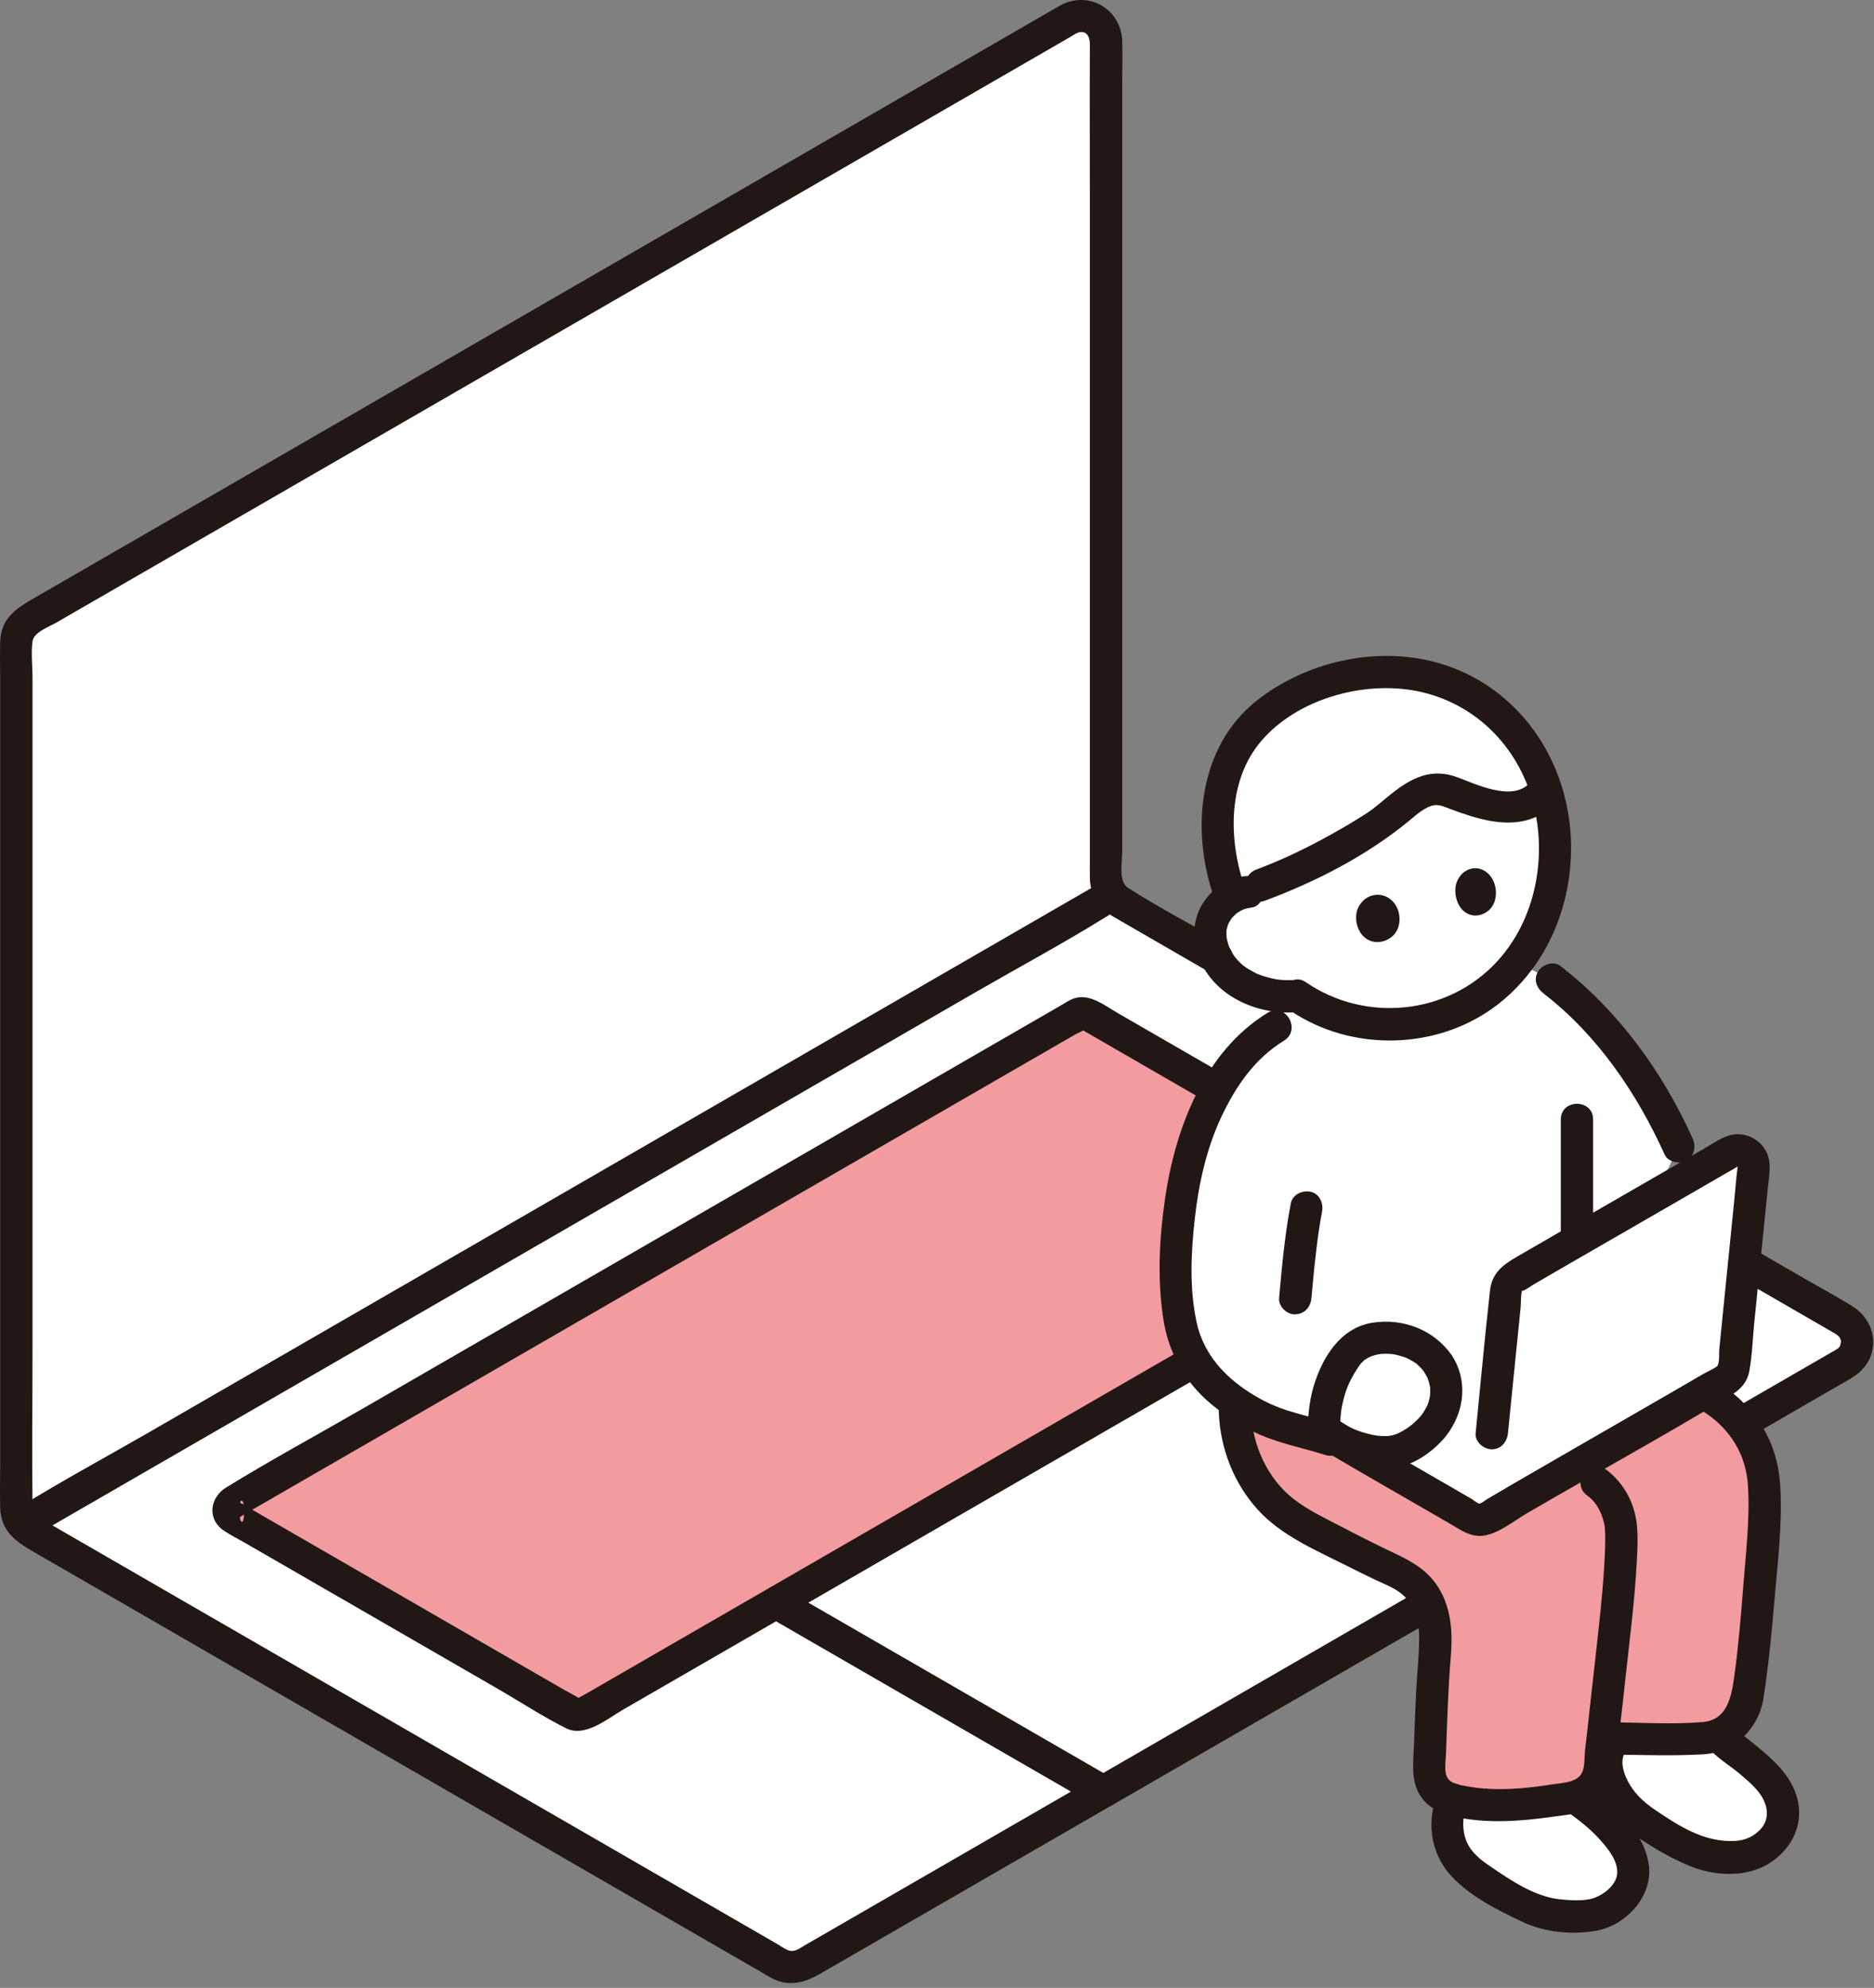
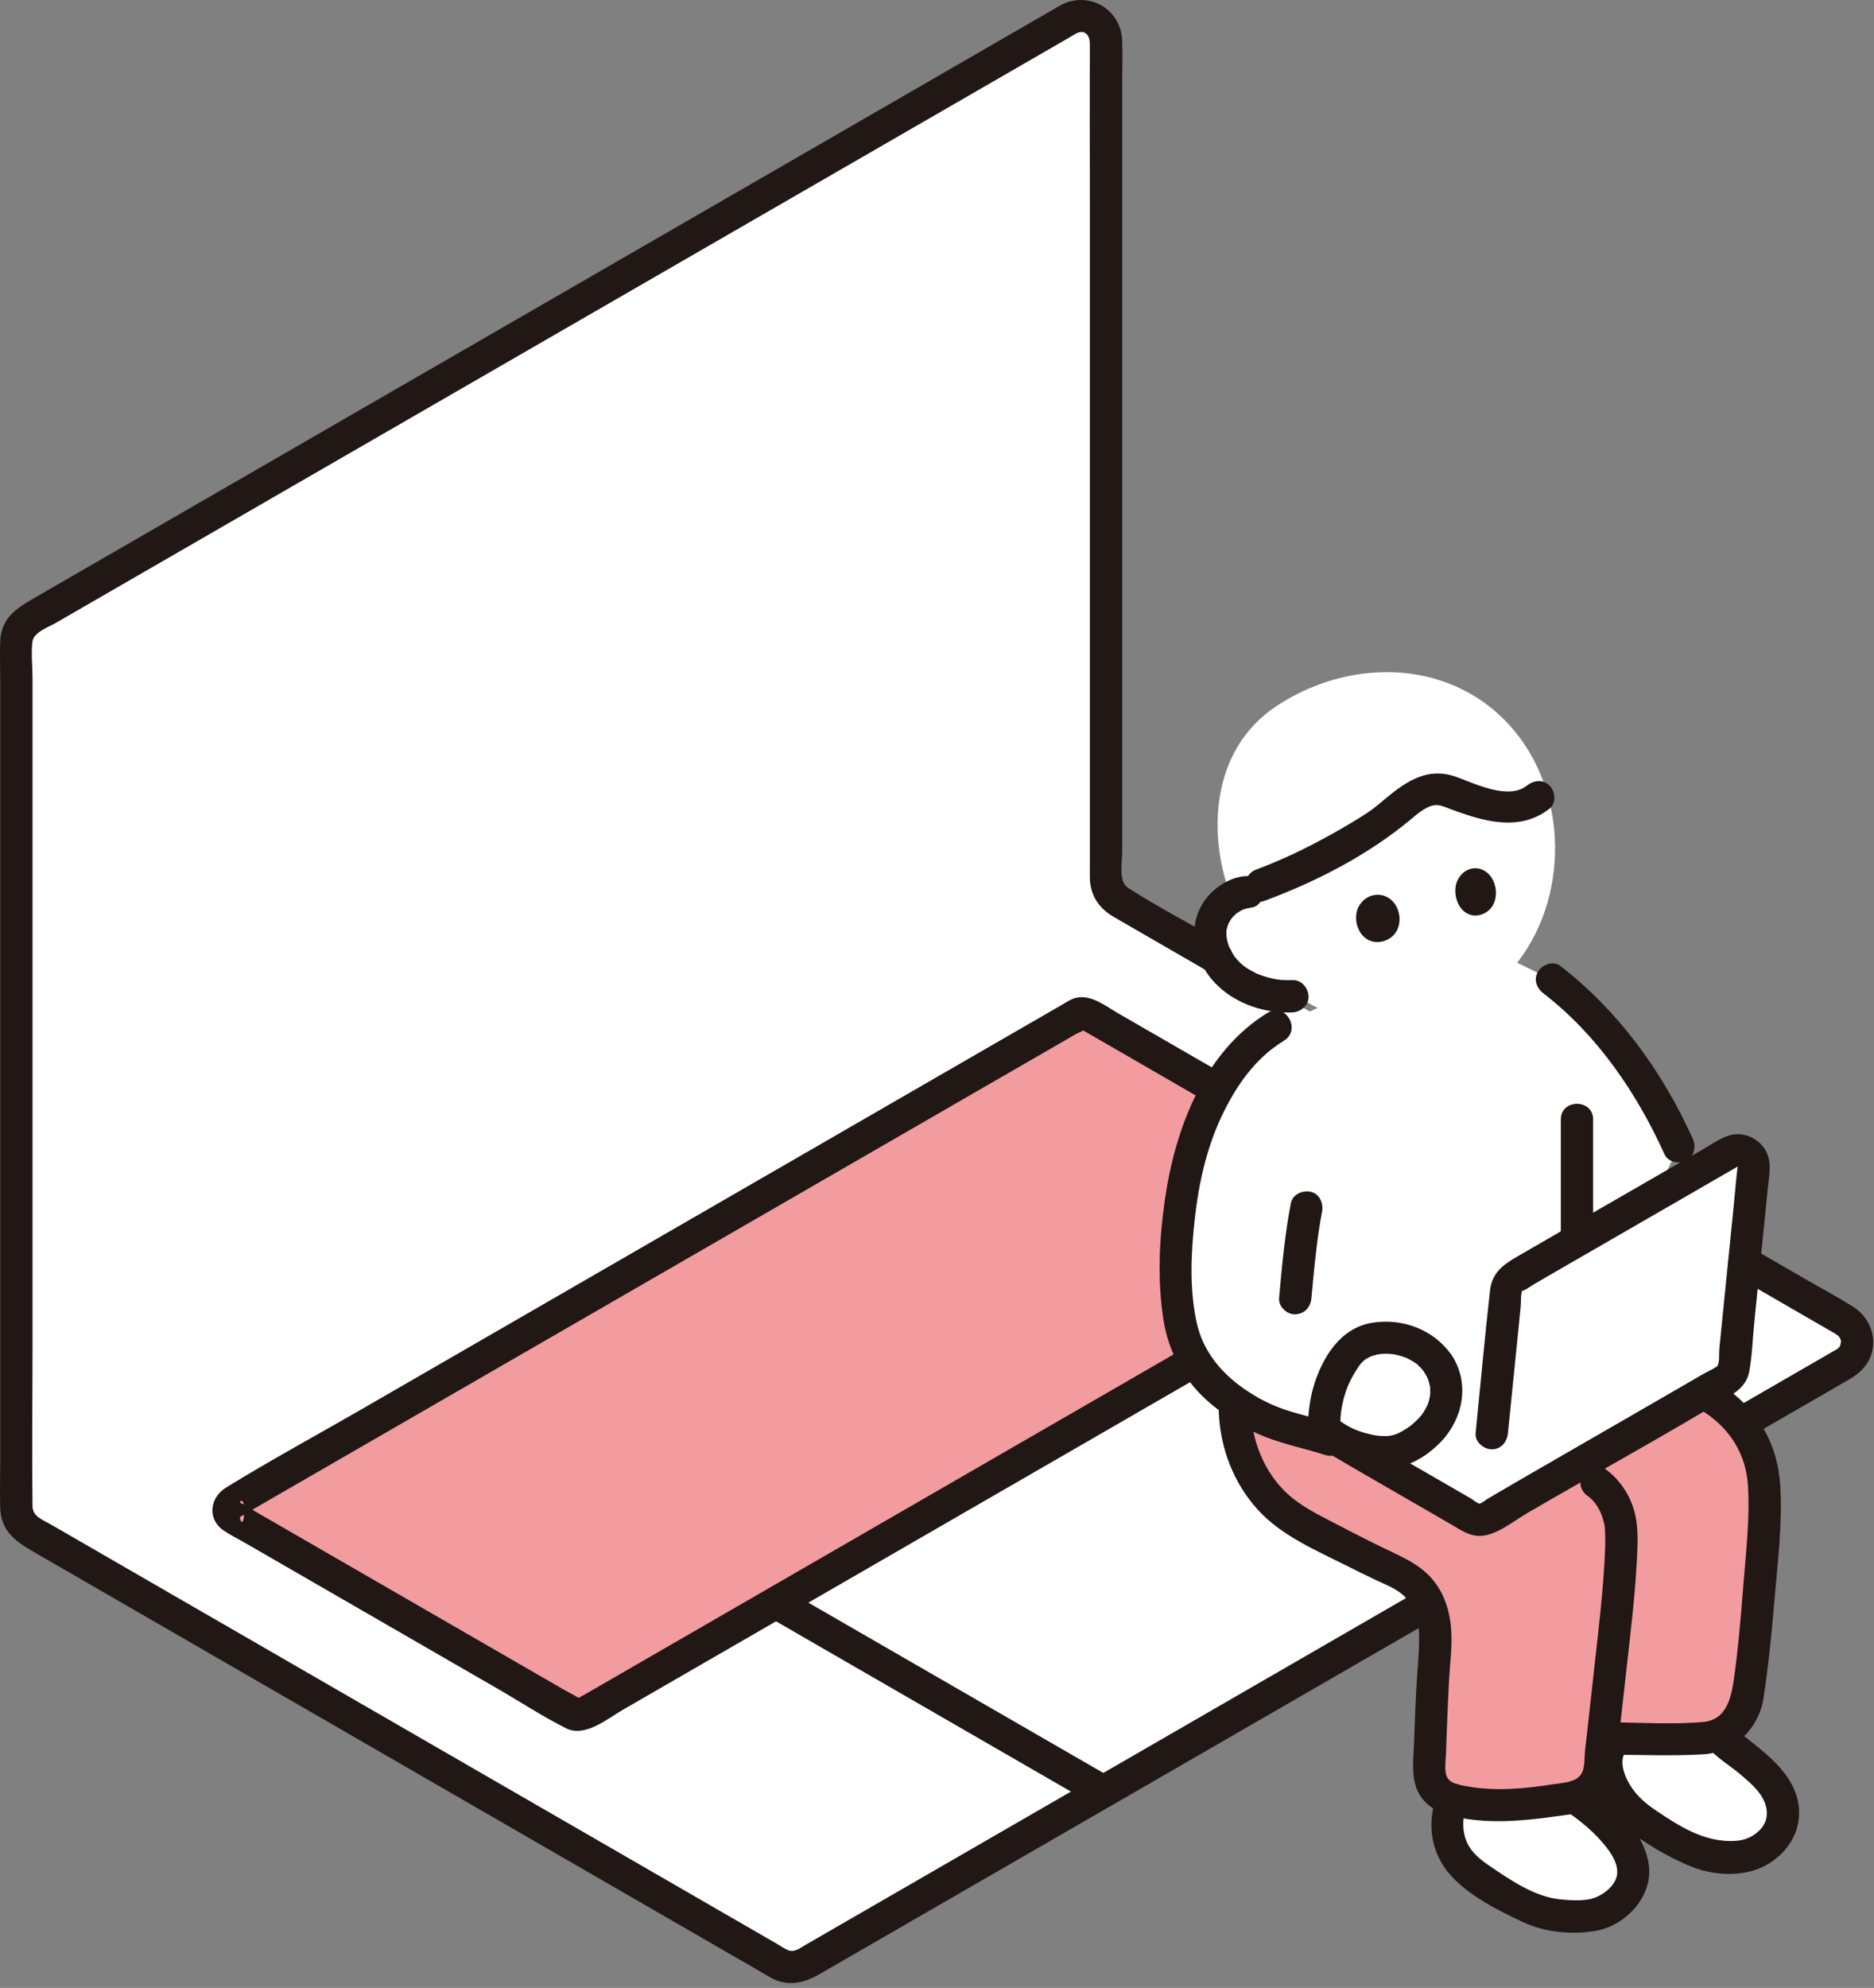
<svg xmlns="http://www.w3.org/2000/svg" width="232" height="246" viewBox="0 0 232 246" fill="none">
  <rect x="0" y="0" width="232" height="246" fill="#808080" stroke="none" />
  <g clip-path="url(#clip0_10042_2)">
    <path d="M2.023 186.731V79.365C2.023 78.272 2.606 77.261 3.553 76.715L132.337 2.361C134.377 1.183 136.928 2.655 136.928 5.011V108.843C136.928 109.936 137.511 110.947 138.458 111.493L228.38 163.409C230.42 164.587 230.42 167.532 228.38 168.71L99.596 243.063C98.649 243.61 97.482 243.61 96.536 243.063L3.554 189.381C2.607 188.834 2.023 187.824 2.023 186.731Z" fill="white" />
    <path d="M157.95 127.05C154.854 128.923 153.222 130.669 150.83 134.655C147.02 141.002 145.672 149.269 145.524 156.933C145.483 159.038 145.749 161.769 146.144 163.838C147.077 168.655 150.059 171.909 154.805 174.748C157.711 176.489 161.769 177.198 164.584 178.117L165.57 178.174L196.071 167.071L207.804 141.856C204.22 133.856 198.735 126.283 192.133 121.241L186.294 118.39L166.016 123.446L157.951 127.05H157.95Z" fill="white" />
    <path d="M180.726 85.168C173.653 81.808 164.919 82.809 158.013 87.386C149.799 92.828 149.49 103.457 152.435 111.07C151.041 111.899 150.009 113.361 149.854 115.014C149.629 117.4 151.027 119.91 153.039 121.321C155.17 122.815 158.102 123.524 160.602 123.238C166.723 127.566 175.455 127.98 181.998 124.22C184.008 123.065 185.798 121.543 187.299 119.779C194.394 111.439 194.267 97.84 186.847 89.711C185.048 87.741 182.971 86.235 180.726 85.168Z" fill="white" />
    <path d="M220.105 226.864C220.21 226.693 220.298 226.519 220.368 226.344C221.178 224.314 220.618 222.004 218.988 220.194C217.448 218.474 215.618 217.174 213.568 215.464C213.206 215.253 212.965 214.991 212.736 214.684C212.217 214.909 211.668 215.048 211.104 215.079C208.669 215.214 204.871 215.147 199.73 215.144C199.348 216.049 199.058 216.734 199.058 216.734C198.648 217.704 198.978 219.634 199.448 220.714C200.168 222.354 201.418 223.974 203.038 225.114C205.398 226.764 207.788 228.274 210.508 229.294C211.528 229.674 213.648 229.954 215.838 229.784C217.275 229.507 219.237 228.283 220.105 226.864Z" fill="white" />
    <path d="M200.952 234.727C201.198 234.445 201.416 234.149 201.598 233.844C202.868 231.684 201.958 229.424 200.448 227.414C198.875 225.32 197.041 223.866 194.857 222.352C191.241 223.116 184.229 223.961 179.836 222.69C179.098 224.195 179.058 226.095 179.318 227.345C179.788 229.575 181.128 230.965 182.398 231.915C184.618 233.595 187.828 235.365 190.058 236.365C191.708 237.105 195.208 237.285 197.008 237.015C198.448 236.798 199.94 235.887 200.952 234.727Z" fill="white" />
    <path d="M207.806 174.115C200.094 178.574 189.314 184.745 184.187 187.788C183.561 188.16 182.793 188.164 182.165 187.796C178.295 185.532 169.168 180.296 165.57 178.175L185.756 166.71C186.139 162.916 186.477 159.563 186.477 159.563C186.541 158.927 186.903 158.361 187.455 158.039C194.845 153.72 206.872 146.84 214.114 142.627C215.526 141.806 217.269 142.933 217.104 144.558C216.275 152.769 215.447 160.98 214.624 169.192C214.56 169.826 214.205 170.388 213.656 170.711C212.133 171.608 210.106 172.785 207.806 174.115Z" fill="white" />
    <path d="M146.144 163.839C145.749 161.77 145.483 159.04 145.524 156.934C145.671 149.331 147.002 141.139 150.741 134.812L134.538 125.457C134.229 125.278 133.847 125.278 133.538 125.457L28.737 185.964C28.07 186.349 28.07 187.311 28.737 187.696L71.11 212.16C71.419 212.339 71.801 212.339 72.11 212.16L147.9 168.402C147.071 167.039 146.472 165.54 146.142 163.838H146.144V163.839Z" fill="#F29C9F" />
    <path d="M217.084 178.479C215.944 176.269 214.144 174.399 212.044 173.049L209.521 173.122C208.969 173.442 208.397 173.773 207.806 174.115C200.094 178.574 189.314 184.745 184.187 187.788C183.561 188.16 182.793 188.164 182.165 187.796C178.295 185.532 169.168 180.296 165.571 178.175L164.585 178.118C161.77 177.198 157.712 176.49 154.806 174.749C154.787 174.738 154.771 174.726 154.752 174.714L152.885 174.768C152.954 177.152 153.395 179.255 154.474 181.374C156.387 185.151 158.218 187.021 162.432 189.268C166.172 191.262 169.107 192.771 172.946 194.56C177.627 196.741 177.802 201.221 177.654 203.463C177.245 209.657 177.114 213.99 176.959 218.712C176.892 221.269 178.238 222.194 179.654 222.634C184.333 224.076 192.187 222.998 195.562 222.193C196.023 222.085 196.484 221.693 196.808 221.349C197.23 220.908 197.799 220.182 197.877 219.573C198.079 217.878 198.246 216.447 198.397 215.141C204.219 215.133 208.464 215.224 211.105 215.077C213.674 214.934 215.945 212.557 216.335 210.017C216.335 210.017 216.625 208.037 216.645 207.917C217.485 201.377 217.905 195.637 218.325 188.667C218.525 185.207 218.655 181.557 217.085 178.477V178.479H217.084Z" fill="#F29C9F" />
    <path d="M146.887 166.684C141.175 169.982 135.463 173.28 129.75 176.577C118.517 183.062 107.284 189.547 96.051 196.033C88.152 200.593 80.254 205.153 72.355 209.713C72.054 209.887 71.706 210.04 71.427 210.249C71.38 210.284 71.21 210.334 71.188 210.387C71.037 210.748 72.188 210.23 72.124 210.433C72.152 210.344 69.91 209.155 69.778 209.079L56.079 201.172C50.493 197.948 44.907 194.724 39.321 191.5L33.006 187.855L30.979 186.685C30.66 186.501 30.236 186.135 29.875 186.048C29.413 185.937 30.233 185.017 30.233 186.83C30.233 189.573 29.434 187.714 29.816 187.646C29.967 187.619 30.169 187.442 30.3 187.367L32.548 186.069C35.556 184.332 38.564 182.596 41.573 180.859C51.551 175.099 61.53 169.338 71.508 163.578C82.904 156.999 94.299 150.421 105.695 143.842C113.869 139.123 122.044 134.404 130.218 129.685L133.181 127.974C133.516 127.781 134.27 127.526 134.507 127.208C134.73 126.911 133.417 126.977 133.55 127.2C133.627 127.329 133.992 127.455 134.12 127.529L136.864 129.113C139.666 130.73 142.467 132.347 145.269 133.964C146.755 134.821 148.24 135.679 149.726 136.536C151.96 137.825 153.976 134.37 151.745 133.082C147.285 130.508 142.824 127.933 138.364 125.359C136.592 124.336 134.628 122.682 132.516 123.737C132.124 123.933 131.75 124.179 131.371 124.398C124.695 128.252 118.02 132.105 111.344 135.959C100.109 142.445 88.874 148.93 77.64 155.416C66.747 161.705 55.854 167.993 44.96 174.282C39.317 177.54 33.561 180.658 28.008 184.068C25.965 185.323 25.595 188.003 27.739 189.432C28.585 189.996 29.52 190.46 30.401 190.968C35.14 193.703 39.879 196.439 44.619 199.174C50.285 202.444 55.951 205.714 61.616 208.984C64.425 210.605 67.196 212.433 70.101 213.881C72.425 215.039 75.199 212.687 77.151 211.56C81.157 209.247 85.162 206.935 89.168 204.622C100.561 198.045 111.953 191.467 123.346 184.89C131.45 180.211 139.553 175.533 147.657 170.854L148.905 170.133C151.134 168.846 149.122 165.388 146.886 166.679L146.887 166.684Z" fill="#211715" />
    <path d="M137.593 219.98C133.04 217.352 128.486 214.724 123.933 212.096C116.665 207.901 109.397 203.707 102.129 199.512C100.447 198.541 98.765 197.57 97.083 196.6C94.849 195.311 92.833 198.766 95.064 200.054C99.617 202.682 104.171 205.31 108.724 207.938C115.992 212.133 123.26 216.327 130.528 220.522C132.21 221.493 133.892 222.464 135.574 223.434C137.808 224.723 139.824 221.268 137.593 219.98Z" fill="#211715" />
    <path d="M151.606 116.774C147.63 114.478 143.502 112.343 139.639 109.864C138.442 109.096 138.927 106.689 138.927 105.448V10.164C138.927 8.457 138.992 6.736 138.927 5.03C138.779 1.118 134.78 -1.195 131.315 0.64C131.011 0.801 130.718 0.985 130.42 1.157C125.152 4.199 119.884 7.24 114.616 10.282C104.986 15.842 95.357 21.401 85.727 26.961C74.493 33.447 63.259 39.933 52.025 46.418C42.065 52.168 32.105 57.919 22.145 63.669C16.223 67.088 10.302 70.507 4.38 73.925C2.181 75.195 0.143 76.368 0.027 79.367C-0.033 80.911 0.027 82.47 0.027 84.015V180.8C0.027 182.727 -0.031 184.664 0.027 186.591C0.116 189.569 2.052 190.821 4.263 192.098C11.345 196.187 18.427 200.275 25.508 204.364C36.503 210.712 47.498 217.059 58.492 223.407L86.938 239.83L94.342 244.105C94.733 244.331 95.119 244.573 95.518 244.784C97.643 245.907 99.604 245.367 101.512 244.265C110.94 238.822 120.368 233.379 129.796 227.936C132.392 226.437 134.989 224.938 137.585 223.439L136.576 223.712C137.277 223.712 137.884 223.273 138.467 222.935L141.249 221.329L150.855 215.782C158.159 211.564 165.464 207.347 172.768 203.129L177.896 200.168C180.125 198.881 178.113 195.423 175.877 196.714C171.355 199.325 166.833 201.936 162.31 204.548C155.058 208.735 147.807 212.922 140.555 217.11L135.576 219.985L136.585 219.712C135.58 219.712 134.419 220.647 133.592 221.124L127.956 224.378C122.588 227.477 117.22 230.576 111.852 233.675C107.783 236.024 103.714 238.373 99.645 240.723C98.946 241.126 98.322 241.671 97.491 241.303C97.003 241.087 96.538 240.753 96.077 240.486C89.258 236.549 82.438 232.612 75.619 228.675C64.811 222.436 54.004 216.196 43.196 209.957L14.373 193.317C11.675 191.76 8.978 190.202 6.28 188.645C5.292 188.075 4.041 187.68 4.025 186.397C3.946 179.904 4.025 173.405 4.025 166.912V83.799C4.025 82.37 3.828 80.782 4.025 79.362C4.181 78.235 6.067 77.57 6.941 77.066C9.375 75.66 11.81 74.255 14.244 72.849C22.652 67.995 31.06 63.141 39.467 58.286C50.341 52.008 61.215 45.73 72.089 39.452C82.74 33.303 93.391 27.153 104.043 21.004C111.693 16.587 119.343 12.171 126.992 7.754L132.516 4.565C132.784 4.41 133.055 4.212 133.339 4.09C134.421 3.624 134.928 4.5 134.924 5.425C134.894 12.182 134.924 18.94 134.924 25.697V106.555C134.924 107.249 134.911 107.944 134.924 108.638C134.964 110.818 136.06 112.417 137.909 113.485C141.801 115.732 145.693 117.98 149.584 120.227C151.817 121.517 153.834 118.061 151.603 116.773L151.606 116.774Z" fill="#211715" />
    <path d="M214.927 157.948C218.86 160.221 222.792 162.494 226.725 164.767C227.402 165.158 227.827 165.344 227.925 166.023C227.912 165.935 227.855 166.426 227.824 166.49C227.703 166.74 227.617 166.812 227.366 166.984C227.226 167.08 227.068 167.156 226.921 167.241L220.425 170.992C218.455 172.129 216.486 173.267 214.516 174.404C212.287 175.691 214.299 179.149 216.535 177.858C220.681 175.464 224.828 173.07 228.974 170.675C230.273 169.925 231.334 168.885 231.731 167.386C232.33 165.122 231.302 162.883 229.357 161.668C227.423 160.459 225.396 159.379 223.421 158.237C221.262 156.989 219.103 155.741 216.944 154.494C214.711 153.203 212.695 156.659 214.925 157.948H214.927Z" fill="#211715" />
-     <path d="M135.073 109.912C130.66 112.46 126.247 115.008 121.834 117.556C111.24 123.673 100.645 129.789 90.051 135.906C77.277 143.281 64.502 150.656 51.728 158.032C40.685 164.408 29.642 170.783 18.599 177.159C13.228 180.26 7.726 183.209 2.455 186.48C2.382 186.525 2.306 186.566 2.231 186.609C0.002 187.896 2.014 191.354 4.25 190.063C8.663 187.515 13.076 184.967 17.489 182.419C28.083 176.302 38.678 170.186 49.272 164.069C62.046 156.694 74.821 149.319 87.595 141.943C98.638 135.567 109.681 129.192 120.724 122.816C126.095 119.715 131.597 116.766 136.868 113.495C136.941 113.45 137.017 113.409 137.092 113.366C139.321 112.079 137.309 108.621 135.073 109.912Z" fill="#211715" />
    <path d="M194.109 224.26C195.549 225.276 196.921 226.37 198.099 227.687C199.069 228.772 200.381 230.364 200.197 231.937C200.03 233.369 198.402 234.58 197.11 234.946C195.992 235.263 194.348 235.177 193.008 235.024C189.957 234.676 187.028 232.685 184.541 230.996C183.375 230.204 182.217 229.326 181.618 228.006C181.029 226.707 180.975 225.004 181.565 223.692C182.008 222.708 181.849 221.541 180.847 220.956C179.992 220.456 178.556 220.683 178.111 221.674C176.532 225.185 177.009 229.221 179.625 232.106C181.919 234.636 185.448 236.403 188.495 237.836C191.227 239.121 194.564 239.451 197.539 238.942C201.252 238.307 204.636 234.697 204.124 230.822C203.547 226.447 199.496 223.184 196.126 220.806C195.243 220.183 193.902 220.648 193.39 221.524C192.805 222.524 193.223 223.636 194.109 224.26Z" fill="#211715" />
    <path d="M211.324 216.098C212.403 217.466 214.154 218.461 215.48 219.597C216.619 220.572 217.931 221.651 218.483 223.088C218.972 224.362 218.762 225.616 217.774 226.548C216.671 227.588 215.512 227.867 214.031 227.827C210.681 227.737 207.841 225.954 205.128 224.129C203.787 223.227 202.607 222.255 201.769 220.853C201.158 219.831 200.596 218.395 200.986 217.266C201.829 214.828 197.967 213.781 197.129 216.203C196.053 219.313 197.975 222.951 200.053 225.163C201.279 226.467 202.852 227.45 204.357 228.399C205.926 229.388 207.558 230.242 209.274 230.947C212.249 232.168 216.149 232.356 218.95 230.637C221.955 228.792 223.509 225.479 222.339 222.026C221.687 220.099 220.348 218.589 218.858 217.251C218.065 216.539 217.229 215.876 216.4 215.208C215.644 214.599 214.754 214.035 214.152 213.271C213.482 212.422 212.024 212.57 211.324 213.271C210.486 214.109 210.653 215.248 211.324 216.098Z" fill="#211715" />
    <path d="M193.228 138.529V153.241C193.228 155.815 197.228 155.819 197.228 153.241V138.529C197.228 135.955 193.228 135.951 193.228 138.529Z" fill="#211715" />
    <path d="M211.034 174.776C214.24 176.895 216.161 180.012 216.397 183.865C216.652 188.036 216.119 192.327 215.799 196.485C215.512 200.223 215.182 204.067 214.664 207.721C214.331 210.073 213.751 212.832 210.871 213.092C207.055 213.436 203.114 213.146 199.289 213.144C196.715 213.143 196.711 217.143 199.289 217.144C203.139 217.146 207.026 217.322 210.871 217.092C214.738 216.86 217.752 213.894 218.327 210.101C218.924 206.167 219.328 202.203 219.658 198.238C220.052 193.513 220.682 188.608 220.396 183.866C220.074 178.539 217.488 174.255 213.051 171.323C210.897 169.9 208.892 173.362 211.032 174.777L211.034 174.776Z" fill="#211715" />
    <path d="M150.887 174.771C151.064 179.24 152.722 183.548 155.756 186.87C158.687 190.079 163.028 191.897 166.835 193.816C167.958 194.382 169.088 194.937 170.223 195.479C171.3 195.994 172.485 196.426 173.433 197.167C175.022 198.408 175.651 200.362 175.685 202.322C175.724 204.625 175.435 206.957 175.322 209.258C175.216 211.425 175.132 213.593 175.057 215.761C174.985 217.832 174.63 220.149 175.713 222.032C176.632 223.629 178.31 224.409 180.038 224.803C184.052 225.719 188.315 225.376 192.351 224.805C194.011 224.57 196.064 224.444 197.45 223.428C198.279 222.821 199.004 221.978 199.455 221.055C199.968 220.006 199.972 218.776 200.106 217.631C200.52 214.102 200.911 210.57 201.302 207.039C201.802 202.52 202.369 198.005 202.621 193.463C202.715 191.772 202.826 190.043 202.601 188.358C202.238 185.642 200.796 183.221 198.557 181.654C196.443 180.175 194.442 183.641 196.538 185.108C197.324 185.658 197.881 186.497 198.238 187.378C198.43 187.852 198.558 188.353 198.659 188.853C198.728 189.193 198.665 188.861 198.657 188.798C198.676 188.964 198.685 189.131 198.694 189.298C198.779 190.794 198.689 192.307 198.601 193.801C198.387 197.429 197.968 201.035 197.567 204.646C197.209 207.868 196.858 211.09 196.491 214.31C196.405 215.063 196.318 215.816 196.231 216.569C196.14 217.349 196.207 218.472 195.931 219.197C195.394 220.61 193.509 220.603 192.25 220.804C188.858 221.347 185.149 221.688 181.746 221.077C180.635 220.878 179.251 220.752 178.999 219.493C178.833 218.663 178.991 217.71 179.02 216.864C179.053 215.881 179.087 214.897 179.124 213.914C179.197 211.945 179.283 209.977 179.387 208.009C179.499 205.886 179.818 203.698 179.65 201.574C179.491 199.56 178.932 197.586 177.729 195.941C176.408 194.134 174.642 193.166 172.661 192.225C170.392 191.148 168.149 190.02 165.924 188.855C163.975 187.835 161.914 186.873 160.168 185.516C156.899 182.976 155.049 178.847 154.887 174.771C154.786 172.206 150.785 172.193 150.887 174.771Z" fill="#211715" />
    <path d="M165.116 176.19C163.194 175.577 161.222 175.136 159.301 174.519C157.38 173.902 155.663 173.011 154.002 171.854C151.111 169.84 148.905 167.147 148.145 163.657C147.231 159.456 147.443 155.036 147.915 150.793C148.393 146.499 149.367 142.1 151.219 138.177C153.008 134.389 155.352 130.989 158.959 128.778C161.15 127.435 159.143 123.974 156.94 125.324C149.096 130.134 145.496 139.615 144.23 148.348C143.513 153.295 143.262 158.265 144.019 163.221C144.659 167.417 146.689 171.044 149.957 173.767C152.004 175.472 154.237 176.882 156.724 177.846C159.107 178.77 161.622 179.272 164.052 180.048C166.51 180.832 167.562 176.972 165.115 176.191L165.116 176.19Z" fill="#211715" />
    <path d="M159.811 148.884C159.058 152.758 158.701 156.72 158.351 160.647C158.258 161.692 159.337 162.692 160.351 162.647C161.514 162.595 162.251 161.766 162.351 160.647C162.537 158.557 162.741 156.469 162.993 154.386C163.047 153.938 163.103 153.491 163.163 153.044C163.097 153.541 163.195 152.82 163.208 152.733C163.235 152.545 163.262 152.357 163.291 152.169C163.403 151.426 163.526 150.685 163.669 149.947C163.868 148.923 163.381 147.739 162.272 147.487C161.283 147.262 160.024 147.786 159.811 148.884Z" fill="#211715" />
    <path d="M164.561 179.902C168.651 182.311 172.773 184.667 176.883 187.043C177.826 187.588 178.769 188.134 179.711 188.682C180.797 189.313 181.866 190.072 183.177 190.07C185.184 190.067 187.382 188.226 189.065 187.246C197.458 182.359 206.006 177.701 214.302 172.652C215.449 171.954 216.296 171.081 216.553 169.723C216.92 167.788 216.971 165.732 217.168 163.772C217.548 159.995 217.928 156.218 218.309 152.441C218.491 150.635 218.673 148.828 218.856 147.022C219.024 145.353 219.438 143.642 218.443 142.144C217.695 141.018 216.344 140.295 214.983 140.357C213.571 140.421 212.38 141.322 211.2 142.006C206.155 144.929 201.099 147.833 196.048 150.746C193.588 152.165 191.13 153.585 188.675 155.012C186.638 156.196 184.756 157.1 184.466 159.673C183.802 165.556 183.277 171.459 182.683 177.35C182.574 178.426 183.68 179.35 184.683 179.35C185.855 179.35 186.574 178.429 186.683 177.35C187.206 172.169 187.728 166.988 188.251 161.807C188.317 161.154 188.239 160.223 188.473 159.603C188.442 159.685 188.533 159.74 188.464 159.765C188.982 159.572 189.494 159.164 189.973 158.885C191.023 158.274 192.075 157.664 193.126 157.054C197.847 154.32 202.576 151.601 207.302 148.876C209.463 147.63 211.623 146.384 213.781 145.132C214.227 144.873 214.691 144.633 215.123 144.353C215.143 144.34 215.118 144.39 215.128 144.32C214.956 145.545 214.807 147.499 214.656 148.991C214.308 152.44 213.96 155.888 213.613 159.337C213.439 161.061 213.266 162.786 213.093 164.51C213.011 165.331 212.928 166.152 212.846 166.973C212.795 167.484 212.911 168.648 212.595 169.057C212.465 169.225 211.199 169.831 210.765 170.084C209.941 170.564 209.116 171.043 208.29 171.522C206.349 172.647 204.405 173.768 202.461 174.888C198.284 177.295 194.104 179.698 189.932 182.114C187.993 183.237 186.054 184.362 184.123 185.5C183.931 185.613 183.389 186.056 183.175 186.068C182.933 186.081 182.384 185.607 182.174 185.486C181.222 184.932 180.269 184.38 179.315 183.829C175.067 181.372 170.806 178.938 166.577 176.447C164.354 175.138 162.339 178.594 164.558 179.901L164.561 179.902Z" fill="#211715" />
-     <path d="M154.12 109.88C152.091 104.038 151.905 96.651 156.149 91.688C160.605 86.478 168.813 84.208 175.426 85.523C182.55 86.94 187.925 92.319 189.78 99.286C191.573 106.02 190.125 113.776 185.343 118.976C179.259 125.593 169.063 126.616 161.675 121.552C159.546 120.093 157.543 123.558 159.656 125.006C167.326 130.262 178.114 129.988 185.454 124.278C192.35 118.914 195.414 109.955 194.258 101.416C193.102 92.877 187.656 85.454 179.479 82.497C171.582 79.641 162.097 81.545 155.569 86.712C148.348 92.428 147.404 102.716 150.262 110.943C151.101 113.36 154.968 112.32 154.12 109.88Z" fill="#211715" />
    <path d="M153.923 108.441C151.77 108.732 149.758 110.218 148.717 112.11C147.572 114.193 147.618 116.615 148.529 118.773C150.396 123.197 155.368 125.474 159.998 125.287C161.042 125.245 162.048 124.397 161.998 123.287C161.951 122.24 161.118 121.242 159.998 121.287C159.552 121.305 159.107 121.302 158.661 121.268C158.588 121.262 157.937 121.181 158.253 121.23C158.043 121.197 157.834 121.158 157.627 121.114C157.21 121.025 156.797 120.914 156.391 120.781C156.188 120.715 155.988 120.642 155.789 120.566C155.411 120.42 155.818 120.603 155.488 120.431C155.084 120.221 154.686 120.016 154.304 119.767C154.239 119.725 153.732 119.342 153.988 119.553C153.837 119.428 153.69 119.298 153.549 119.161C153.408 119.024 153.27 118.882 153.139 118.736C153.133 118.73 152.756 118.257 152.956 118.527C152.703 118.185 152.481 117.817 152.29 117.437C152.245 117.35 152.203 117.262 152.163 117.173C152.224 117.322 152.229 117.332 152.178 117.201C152.099 116.989 152.028 116.775 151.97 116.557C151.92 116.372 151.88 116.184 151.846 115.995C151.909 116.345 151.839 115.877 151.835 115.771C151.827 115.58 151.835 115.394 151.839 115.203C151.847 114.736 151.752 115.405 151.866 115.003C151.915 114.829 151.963 114.653 152.01 114.478C152.092 114.26 152.092 114.251 152.009 114.452C152.046 114.37 152.087 114.289 152.13 114.21C152.214 114.05 152.307 113.895 152.407 113.745C152.456 113.669 152.508 113.595 152.562 113.523C152.435 113.691 152.446 113.686 152.593 113.51C152.723 113.387 152.853 113.256 152.977 113.128C153.328 112.762 152.715 113.271 153.138 112.993C153.289 112.894 153.439 112.796 153.597 112.708C153.697 112.653 154.095 112.477 153.77 112.605C154.162 112.451 154.57 112.358 154.987 112.301C156.028 112.16 156.686 110.773 156.384 109.841C156.014 108.696 155.039 108.293 153.924 108.444L153.923 108.441Z" fill="#211715" />
    <path d="M180.181 110.56C180.192 110.705 180.311 112.158 181.441 112.924C182.182 113.426 182.912 113.29 183.141 113.243C183.318 113.207 184.465 112.949 184.967 111.717C185.443 110.55 185.177 108.906 184.135 108.015C183.055 107.092 181.664 107.373 180.895 108.252C180.202 109.044 180.138 109.821 180.18 110.561L180.181 110.56Z" fill="#211715" />
    <path d="M167.894 113.86C167.905 114.005 168.024 115.458 169.229 116.217C170.019 116.715 170.801 116.574 171.047 116.526C171.236 116.489 172.466 116.223 173.011 114.988C173.527 113.817 173.252 112.174 172.143 111.289C170.993 110.372 169.502 110.661 168.674 111.545C167.928 112.341 167.855 113.12 167.895 113.86H167.894Z" fill="#211715" />
    <path d="M179.716 167.699C177.51 164.547 173.682 163.096 169.914 163.684C165.927 164.306 163.691 167.998 162.616 171.584C162.303 172.628 162.127 173.707 162.014 174.79C161.906 175.818 161.803 176.914 162.328 177.855C163.138 179.309 165.283 180.2 166.747 180.783C168.724 181.571 170.988 181.935 173.093 181.546C175.107 181.174 177.092 179.806 178.472 178.332C181.18 175.44 181.959 171.11 179.718 167.698C179.126 166.796 177.949 166.415 176.982 166.98C176.086 167.504 175.669 168.81 176.264 169.716C176.422 169.957 176.557 170.206 176.695 170.458C176.753 170.565 176.864 170.897 176.713 170.477C176.766 170.623 176.82 170.768 176.866 170.916C176.942 171.164 176.978 171.421 177.046 171.67C176.939 171.275 177.028 171.47 177.036 171.602C177.048 171.812 177.065 172.019 177.063 172.229C177.062 172.361 177.05 172.493 177.046 172.625C177.042 172.752 176.965 173.1 177.052 172.651C177 172.92 176.946 173.187 176.867 173.45C176.819 173.612 176.761 173.769 176.703 173.928C176.833 173.572 176.74 173.849 176.701 173.925C176.535 174.244 176.37 174.559 176.169 174.858C176.154 174.88 175.788 175.361 176.033 175.059C175.93 175.186 175.823 175.308 175.712 175.429C175.456 175.708 175.178 175.959 174.9 176.214C174.528 176.555 173.688 177.098 173.027 177.403C173.269 177.291 172.875 177.462 172.816 177.482C172.655 177.537 172.493 177.585 172.327 177.625C172.303 177.631 171.666 177.725 172.063 177.686C171.926 177.7 171.788 177.706 171.65 177.711C170.787 177.737 170.226 177.643 169.392 177.435C167.981 177.083 167.171 176.713 165.911 175.871C165.748 175.762 165.582 175.61 165.408 175.519L165.784 175.834C165.896 176.431 165.944 176.566 165.925 176.24C165.944 176.178 165.934 176.049 165.935 175.99C165.962 175.067 166.021 174.543 166.198 173.726C166.553 172.081 167.027 170.957 167.911 169.552C167.99 169.427 168.07 169.303 168.152 169.18C168.171 169.151 168.603 168.567 168.302 168.938C168.483 168.715 168.688 168.523 168.895 168.326C169.265 167.974 168.581 168.483 169.024 168.234C169.121 168.18 169.212 168.114 169.309 168.059C169.454 167.976 169.604 167.902 169.755 167.83C169.352 168.02 169.805 167.82 169.904 167.788C170.229 167.682 170.56 167.609 170.896 167.55C170.414 167.635 170.972 167.55 171.05 167.544C171.224 167.533 171.398 167.527 171.572 167.527C171.747 167.527 171.922 167.533 172.097 167.545C172.247 167.555 172.625 167.603 172.265 167.549C172.614 167.601 172.959 167.675 173.299 167.769C173.468 167.816 173.636 167.868 173.802 167.925C173.912 167.963 174.022 168.003 174.13 168.045C173.948 167.964 173.922 167.954 174.053 168.012C174.365 168.155 174.669 168.314 174.961 168.495C175.081 168.569 175.195 168.65 175.313 168.727C175.631 168.935 175.135 168.54 175.493 168.878C175.815 169.182 176.11 169.488 176.267 169.712C176.886 170.596 178.017 171.006 179.003 170.43C179.878 169.918 180.343 168.583 179.721 167.694L179.716 167.699Z" fill="#211715" />
    <path d="M191.123 122.969C197.749 128.075 202.663 135.305 206.076 142.866C206.52 143.851 207.95 144.088 208.812 143.584C209.825 142.992 209.976 141.836 209.53 140.848C205.806 132.6 200.338 125.06 193.142 119.516C192.286 118.856 190.902 119.385 190.406 120.234C189.802 121.266 190.265 122.309 191.124 122.97L191.123 122.969Z" fill="#211715" />
    <path d="M189.017 97.226C186.782 99.006 182.668 97.021 180.424 96.187C177.204 94.99 174.746 96.252 172.225 98.252C171.24 99.033 170.318 99.899 169.265 100.591C167.873 101.505 166.425 102.346 164.974 103.161C161.937 104.866 158.801 106.386 155.536 107.601C153.144 108.491 154.179 112.358 156.599 111.458C162.976 109.086 169.195 105.885 174.462 101.56C175.319 100.856 176.441 99.803 177.588 99.641C178.247 99.548 178.952 99.893 179.56 100.12C180.364 100.421 181.167 100.705 181.987 100.959C185.392 102.015 188.9 102.403 191.847 100.056C192.693 99.383 192.55 97.931 191.847 97.228C191.012 96.393 189.866 96.553 189.019 97.228L189.017 97.226Z" fill="#211715" />
  </g>
  <defs>
    <clipPath id="clip0_10042_2">
      <rect width="231.901" height="245.404" fill="white" />
    </clipPath>
  </defs>
</svg>